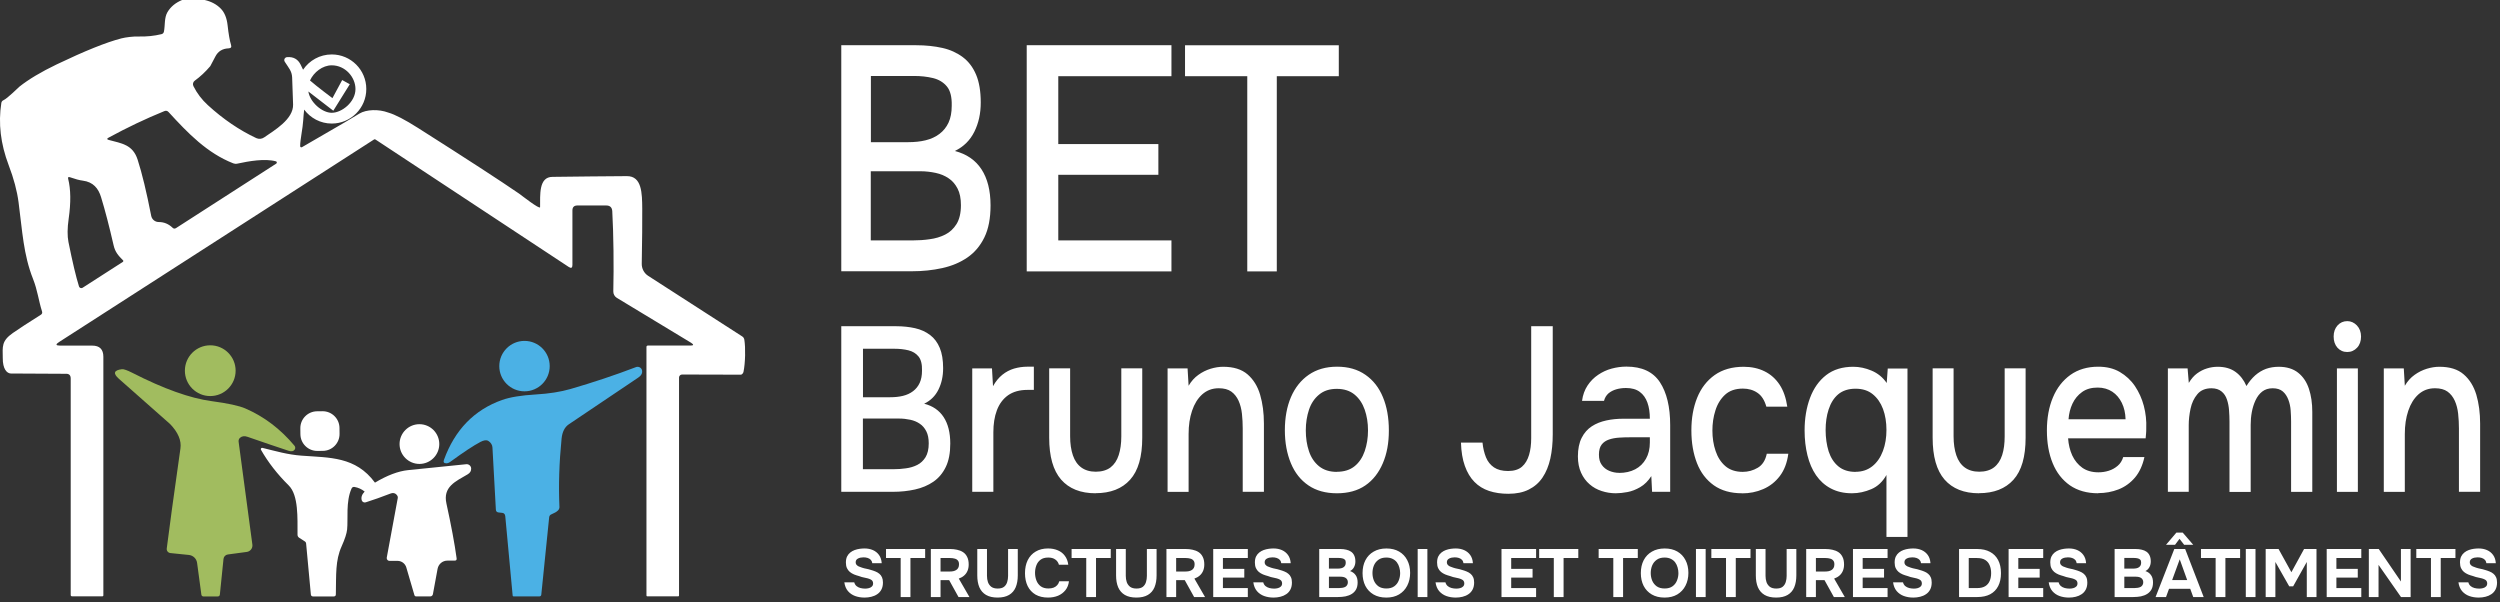
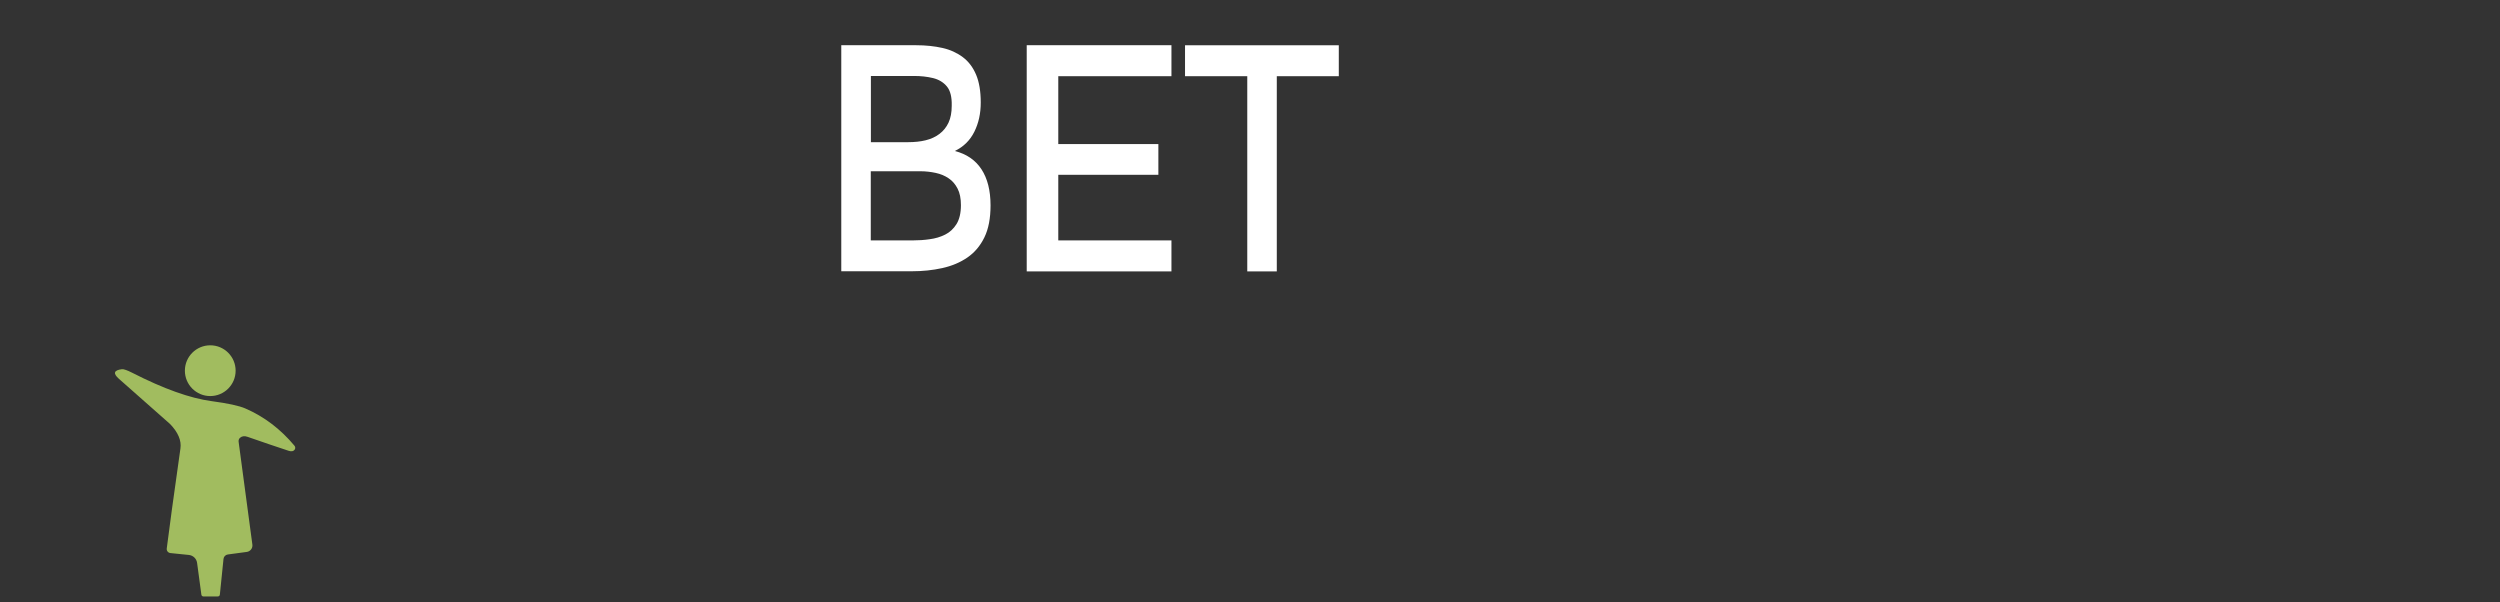
<svg xmlns="http://www.w3.org/2000/svg" version="1.1" viewBox="0 0 303 73">
  <rect x="0" y="0" width="303" height="73" fill="#333333" stroke="none" />
  <defs>
    <style>
      .cls-1 {
        fill: #4bb1e5;
      }

      .cls-2 {
        fill: #fff;
      }

      .cls-3 {
        fill: #a1bc5f;
      }
    </style>
  </defs>
  <g>
    <g id="Calque_1">
      <path class="cls-3" d="M25.483,48.003c1.698,0,3.075-1.377,3.075-3.076s-1.377-3.076-3.075-3.076-3.075,1.377-3.075,3.076,1.377,3.076,3.075,3.076ZM29.102,53.048c-.139.12-.204.299-.184.479l1.67,12.478c.06.429-.244.827-.673.887l-2.303.309c-.279.04-.493.259-.523.538l-.439,4.302c-.015.165-.11.249-.274.249h-1.725c-.125,0-.224-.09-.244-.214l-.518-3.849c-.065-.513-.478-.912-.997-.967l-2.243-.229c-.269-.03-.469-.269-.439-.543v-.005c.279-2.253.832-6.296,1.66-12.134.135-.962-.284-1.949-1.261-2.961-.005-.01-2.073-1.84-6.205-5.484-.733-.653-.608-1.037.374-1.157.214-.025.628.12,1.251.434,3.808,1.944,7.018,3.091,9.63,3.44,1.949.259,3.31.553,4.072.882,2.288.992,4.277,2.503,5.966,4.527.11.135.12.329.015.469-.145.204-.389.249-.733.135-1.371-.449-3.025-1.012-4.974-1.69-.364-.13-.663-.095-.897.105h-.005Z" />
-       <path class="cls-1" d="M63.569,47.429c1.688,0,3.055-1.368,3.055-3.056s-1.368-3.056-3.055-3.056-3.055,1.368-3.055,3.056,1.368,3.056,3.055,3.056ZM60.862,62.156l-.434-.045c-.209-.025-.319-.14-.329-.349l-.414-7.538c-.015-.304-.199-.593-.489-.778-.224-.145-.548-.105-.967.115-.818.429-2.019,1.221-3.599,2.373-.204.15-.379.224-.533.219-.294,0-.394-.145-.289-.424,1.321-3.634,3.668-6.052,7.048-7.253.952-.339,2.313-.563,4.092-.668,1.6-.095,2.996-.314,4.187-.658,2.731-.793,5.383-1.675,7.95-2.657.284-.105.598.035.708.314.01.03.02.065.025.1.06.324-.095.613-.469.862-3.664,2.478-6.47,4.362-8.409,5.658-.503.339-.793.922-.877,1.745-.289,2.896-.374,5.648-.259,8.256.01.165-.055.324-.174.439-.164.164-.434.319-.797.469-.165.065-.259.19-.274.369l-.952,9.357c-.015.15-.1.224-.254.224h-3.08c-.085,0-.135-.04-.14-.125l-.892-9.592c-.025-.254-.15-.389-.379-.414Z" />
-       <path class="cls-2" d="M101.963,59.617v-20.079h6.642c.835,0,1.608.084,2.308.241.699.157,1.305.439,1.817.826.511.387.898.91,1.169,1.558.272.648.408,1.475.408,2.458s-.188,1.83-.564,2.594c-.376.763-.951,1.339-1.734,1.715,1.034.261,1.828.805,2.36,1.621.533.816.804,1.882.804,3.211,0,1.14-.177,2.081-.543,2.834-.365.753-.866,1.349-1.503,1.788-.638.439-1.379.753-2.225.941-.846.188-1.733.282-2.694.282h-6.245v.011ZM104.584,48.145h3.31c.564,0,1.076-.052,1.546-.167.47-.115.877-.303,1.222-.565.345-.262.616-.596.804-1.004.188-.408.282-.899.282-1.495.021-.774-.125-1.349-.428-1.715-.303-.366-.71-.617-1.222-.742-.512-.125-1.076-.188-1.681-.188h-3.823v5.877h-.01ZM104.584,56.867h3.728c.491,0,.992-.031,1.483-.105.491-.063.95-.199,1.368-.408.418-.209.752-.523,1.013-.941.251-.418.387-.973.387-1.673,0-.586-.094-1.077-.293-1.464-.198-.387-.459-.701-.794-.92-.334-.23-.71-.387-1.148-.481-.439-.094-.888-.146-1.347-.146h-4.397v6.139ZM117.836,59.617v-14.965h2.392l.125,2.154c.324-.586.71-1.046,1.139-1.391.428-.345.898-.586,1.409-.743.512-.146,1.045-.23,1.609-.23h.793v2.813h-.793c-.94,0-1.713.22-2.329.648-.616.439-1.065,1.046-1.358,1.82-.292.774-.428,1.663-.428,2.667v7.216h-2.538l-.021.011ZM132.791,59.785c-1.828,0-3.217-.554-4.188-1.663-.96-1.108-1.441-2.792-1.441-5.072v-8.408h2.538v8.241c0,.889.115,1.652.334,2.301.219.648.564,1.14,1.023,1.475.46.335,1.045.512,1.755.512s1.337-.178,1.786-.523c.449-.345.783-.847.992-1.495s.313-1.401.313-2.269v-8.241h2.538v8.408c0,2.311-.491,4.005-1.473,5.093-.981,1.088-2.37,1.631-4.187,1.631l.01.01ZM141.511,59.617v-14.965h2.423l.125,2.102c.324-.554.721-.993,1.18-1.318.46-.335.951-.575,1.483-.743.522-.157,1.034-.241,1.525-.241,1.253,0,2.235.303,2.955.92.711.617,1.222,1.443,1.525,2.468.303,1.035.46,2.196.46,3.503v8.262h-2.569v-7.666c0-.606-.032-1.203-.094-1.788-.063-.586-.199-1.109-.408-1.579-.209-.46-.501-.837-.877-1.108-.376-.272-.888-.408-1.525-.408-.793,0-1.451.251-2.005.743-.543.492-.95,1.15-1.232,1.987-.282.837-.418,1.767-.418,2.813v7.017h-2.548ZM162.021,59.785c-1.347,0-2.495-.314-3.435-.952-.94-.638-1.65-1.527-2.131-2.688-.48-1.161-.731-2.489-.731-4.005s.251-2.876.742-4.016,1.211-2.05,2.151-2.698c.94-.648,2.078-.983,3.436-.983s2.496.324,3.436.983c.939.648,1.65,1.558,2.12,2.709.48,1.15.72,2.499.72,4.037s-.24,2.824-.731,3.974c-.491,1.15-1.19,2.05-2.12,2.688-.929.638-2.078.952-3.446.952h-.011ZM162.021,57.181c.888,0,1.609-.23,2.162-.68.554-.45.961-1.067,1.222-1.83.261-.763.397-1.6.397-2.51s-.136-1.746-.397-2.5c-.261-.753-.668-1.37-1.222-1.83-.553-.46-1.274-.701-2.162-.701s-1.587.23-2.151.701c-.564.46-.971,1.077-1.222,1.83-.25.753-.386,1.59-.386,2.5s.125,1.767.386,2.531c.251.753.658,1.36,1.222,1.82.564.45,1.274.68,2.151.68v-.011ZM182.824,59.847c-.877,0-1.65-.115-2.349-.345-.69-.23-1.285-.596-1.776-1.098-.491-.502-.877-1.14-1.159-1.935-.282-.784-.439-1.726-.47-2.824h2.611c.063.659.209,1.255.418,1.778.208.523.543.931.971,1.224.438.293,1.002.439,1.712.439s1.285-.178,1.682-.523c.397-.345.679-.826.856-1.422.178-.596.261-1.276.261-2.029v-13.574h2.611v13.093c0,1.077-.094,2.06-.292,2.949-.199.889-.512,1.652-.94,2.29-.428.638-.982,1.119-1.671,1.464-.679.345-1.514.513-2.486.513h.021ZM195.836,59.785c-.595,0-1.169-.094-1.712-.272-.554-.178-1.045-.45-1.473-.826-.428-.366-.773-.837-1.023-1.391-.251-.554-.387-1.213-.387-1.977,0-.91.157-1.663.46-2.259.303-.596.71-1.056,1.222-1.391.512-.335,1.096-.565,1.765-.711.668-.146,1.357-.209,2.088-.209h3.186c0-.743-.094-1.391-.293-1.945-.198-.554-.501-.994-.929-1.307-.418-.314-.972-.471-1.671-.471-.408,0-.804.052-1.17.157-.365.104-.689.272-.95.492-.261.23-.449.533-.543.91h-2.663c.094-.722.323-1.339.668-1.861s.773-.952,1.285-1.297c.511-.345,1.054-.596,1.639-.753.585-.157,1.18-.241,1.786-.241,1.88,0,3.227.627,4.062,1.893.825,1.255,1.243,2.991,1.243,5.187v8.094h-2.193l-.094-1.903c-.376.586-.825,1.035-1.347,1.339-.522.303-1.034.502-1.546.596-.511.094-.981.146-1.41.146ZM196.233,57.317c.742,0,1.389-.146,1.953-.439.564-.293.992-.722,1.306-1.276.313-.554.47-1.213.47-1.977v-.627h-2.319c-.48,0-.94.01-1.399.042-.46.031-.867.105-1.233.23-.365.125-.668.324-.887.607-.22.282-.334.69-.334,1.224s.114.931.344,1.244c.23.324.533.565.909.722.376.157.773.241,1.18.241l.01.01ZM211.136,59.785c-1.368,0-2.507-.324-3.415-.962-.909-.648-1.598-1.537-2.047-2.688-.449-1.15-.679-2.468-.679-3.964s.23-2.792.7-3.963c.47-1.161,1.18-2.081,2.12-2.75.95-.669,2.12-1.004,3.519-1.004.95,0,1.807.188,2.538.554.741.366,1.347.91,1.817,1.621.47.711.773,1.6.929,2.656h-2.537c-.22-.774-.575-1.339-1.076-1.673-.501-.345-1.086-.513-1.765-.513-.908,0-1.629.251-2.162.743-.532.492-.929,1.129-1.169,1.903-.251.774-.366,1.59-.366,2.447s.126,1.715.387,2.468c.25.753.647,1.37,1.18,1.83.532.46,1.242.701,2.109.701.658,0,1.264-.167,1.828-.502.564-.335.919-.899,1.086-1.694h2.611c-.147,1.098-.491,1.998-1.034,2.709-.543.711-1.212,1.234-2.016,1.579-.793.345-1.65.513-2.558.513v-.011ZM228.638,65.066v-7.498c-.459.816-1.065,1.391-1.827,1.715-.763.324-1.535.502-2.35.502-.992,0-1.838-.199-2.569-.586-.731-.387-1.316-.92-1.786-1.6-.47-.68-.814-1.485-1.044-2.416-.23-.931-.345-1.935-.345-3.012,0-1.454.22-2.771.658-3.943.439-1.171,1.086-2.092,1.964-2.771.866-.669,1.963-1.004,3.279-1.004.741,0,1.483.157,2.224.471.742.314,1.347.805,1.828,1.496l.125-1.757h2.391v20.414h-2.537l-.011-.01ZM224.91,57.181c.794,0,1.462-.23,2.026-.68.564-.45.982-1.067,1.274-1.84.293-.774.428-1.632.428-2.552s-.135-1.788-.417-2.541c-.282-.753-.7-1.349-1.243-1.788-.554-.45-1.243-.669-2.089-.669s-1.566.23-2.099.68c-.532.45-.908,1.067-1.159,1.83-.251.763-.366,1.6-.366,2.51s.126,1.799.366,2.573c.251.763.637,1.37,1.18,1.82s1.243.669,2.099.669v-.011ZM239.865,59.785c-1.828,0-3.217-.554-4.188-1.663-.961-1.108-1.441-2.792-1.441-5.072v-8.408h2.538v8.241c0,.889.114,1.652.334,2.301.219.648.564,1.14,1.023,1.475.46.335,1.044.512,1.755.512s1.336-.178,1.785-.523c.449-.345.784-.847.992-1.495.209-.648.303-1.401.303-2.269v-8.241h2.538v8.408c0,2.311-.491,4.005-1.472,5.093-.982,1.088-2.371,1.631-4.188,1.631l.021.01ZM254.308,59.785c-1.368,0-2.507-.324-3.436-.962-.919-.648-1.619-1.537-2.089-2.688-.47-1.15-.699-2.468-.699-3.964s.24-2.844.731-4.005c.48-1.15,1.19-2.06,2.12-2.729.929-.659,2.057-.993,3.373-.993,1.002,0,1.88.209,2.611.638.731.429,1.357,1.004,1.838,1.715.48.722.845,1.516,1.075,2.395.23.879.334,1.788.293,2.74,0,.209,0,.408-.021.596-.021.188-.032.387-.053.596h-9.398c.052.753.219,1.443.501,2.071.292.628.7,1.119,1.222,1.496.522.366,1.18.554,1.953.554.428,0,.846-.063,1.242-.188.408-.125.763-.324,1.086-.596.324-.272.544-.627.679-1.067h2.569c-.219,1.004-.595,1.83-1.148,2.489-.554.648-1.222,1.129-1.995,1.433-.783.303-1.598.45-2.454.45v.021ZM250.705,50.812h6.913c-.021-.743-.167-1.391-.449-1.977-.282-.575-.668-1.035-1.159-1.36-.491-.324-1.086-.502-1.775-.502-.752,0-1.389.178-1.891.544-.501.355-.887.826-1.159,1.401-.271.575-.428,1.203-.48,1.893ZM262.746,59.617v-14.965h2.391l.146,1.757c.293-.492.627-.878,1.003-1.15.376-.272.773-.481,1.201-.607.428-.136.867-.199,1.305-.199.867,0,1.588.209,2.162.628.574.418,1.003.983,1.316,1.705.313-.512.668-.941,1.065-1.297.397-.345.825-.606,1.306-.784.48-.167.992-.251,1.535-.251.971,0,1.754.241,2.36.722.606.481,1.034,1.129,1.305,1.945.272.816.408,1.746.408,2.813v9.684h-2.569v-8.523c0-.45-.021-.91-.053-1.36-.031-.45-.125-.889-.282-1.297-.156-.408-.376-.743-.668-.993-.292-.251-.7-.387-1.222-.387s-.929.136-1.274.397c-.334.262-.606.617-.815,1.067-.208.45-.355.92-.449,1.433-.094.513-.135,1.025-.135,1.537v8.126h-2.569v-8.544c0-.439-.021-.878-.053-1.339-.031-.45-.114-.889-.25-1.297-.136-.408-.345-.743-.658-.993-.303-.251-.71-.387-1.222-.387-.741,0-1.316.241-1.713.722-.407.481-.678,1.067-.825,1.757-.146.69-.219,1.349-.219,1.977v8.094h-2.538l.011.011ZM284.499,42.665c-.491,0-.888-.178-1.201-.523-.303-.345-.46-.795-.46-1.349s.157-.993.47-1.349c.314-.345.71-.523,1.18-.523.449,0,.836.178,1.17.523.334.356.501.805.501,1.349s-.156,1.004-.48,1.349c-.324.345-.721.523-1.201.523h.021ZM283.235,59.617v-14.965h2.538v14.965h-2.538ZM288.916,59.617v-14.965h2.423l.125,2.102c.324-.554.721-.993,1.18-1.318.46-.335.951-.575,1.483-.743.523-.157,1.034-.241,1.525-.241,1.253,0,2.235.303,2.945.92.721.617,1.222,1.443,1.535,2.468.303,1.035.46,2.196.46,3.503v8.262h-2.569v-7.666c0-.606-.032-1.203-.094-1.788-.063-.586-.199-1.109-.408-1.579-.208-.46-.501-.837-.877-1.108-.376-.272-.887-.408-1.524-.408-.794,0-1.452.251-2.006.743-.543.492-.95,1.15-1.232,1.987-.282.837-.418,1.767-.418,2.813v7.017h-2.548Z" />
      <path class="cls-2" d="M101.963,32.891V5.482h9.095c1.144,0,2.202.114,3.16.328.958.214,1.788.6,2.489,1.128.7.528,1.229,1.242,1.601,2.127.372.885.558,2.013.558,3.355s-.257,2.498-.772,3.54-1.302,1.827-2.374,2.341c1.416.357,2.502,1.099,3.232,2.213.729,1.114,1.101,2.57,1.101,4.383,0,1.556-.243,2.841-.744,3.869-.5,1.028-1.187,1.842-2.059,2.441-.872.6-1.888,1.028-3.046,1.285-1.158.257-2.374.385-3.69.385h-8.551v.014ZM105.538,17.231h4.533c.772,0,1.473-.071,2.117-.229.643-.157,1.201-.414,1.673-.771.472-.357.844-.814,1.101-1.37.257-.557.386-1.228.386-2.041.029-1.057-.172-1.842-.586-2.341-.415-.5-.973-.842-1.673-1.014-.701-.171-1.473-.257-2.303-.257h-5.234v8.023h-.014ZM105.538,29.137h5.105c.672,0,1.359-.043,2.031-.143.672-.086,1.301-.271,1.873-.557.572-.286,1.03-.714,1.387-1.285.344-.571.53-1.328.53-2.284,0-.799-.129-1.47-.401-1.999-.272-.528-.629-.956-1.087-1.256-.457-.314-.972-.528-1.573-.657-.6-.128-1.215-.2-1.845-.2h-6.02v8.38ZM124.438,32.891V5.482h17.542v3.755h-13.716v8.223h12.131v3.726h-12.131v7.952h13.716v3.755h-17.542ZM151.169,32.891V9.238h-7.544v-3.756h18.638v3.756h-7.515v23.653h-3.579Z" />
-       <path class="cls-2" d="M36.409,52.631l-.008-.718c-.012-1.129.893-2.053,2.022-2.065l.658-.007c1.129-.012,2.053.894,2.065,2.022l.008.718c.012,1.129-.893,2.054-2.022,2.065l-.658.007c-1.128.012-2.053-.894-2.065-2.023ZM50.834,56.228c1.33,0,2.407-1.078,2.407-2.408s-1.078-2.408-2.407-2.408-2.407,1.078-2.407,2.408,1.078,2.408,2.407,2.408ZM56.511,56.263c-2.826.284-5.184.523-7.068.718-1.181.125-2.517.628-3.997,1.515l-.002-.002c-2.342-3.183-5.502-3.014-8.891-3.268-1.72-.13-3.021-.523-4.74-.942-.04-.01-.085-.005-.12.015-.08.045-.105.144-.06.219.862,1.516,1.984,2.956,3.36,4.317,1.206,1.191,1.057,3.973,1.067,5.987.005.149.07.264.194.349l.678.439c.105.065.16.155.17.274l.573,6.152c.015.169.11.254.274.254h2.492c.174,0,.264-.085.264-.259.05-2.378-.08-4.088.703-5.823.394-.877.613-1.555.663-2.039.135-1.301-.179-3.365.538-4.96.075-.155.194-.219.364-.189.454.08.857.264,1.221.553v.005c-.339.354-.454.708-.349,1.062.06.194.274.304.474.244.932-.294,1.929-.648,2.986-1.057.374-.145.663-.055.857.264.05.075.065.169.05.259l-1.336,7.229c-.005.02-.005.04-.005.06,0,.19.149.339.334.339h.982c.488,0,.917.324,1.057.793l.982,3.355c.025.095.11.159.209.159h1.715c.154,0,.289-.11.319-.264l.568-3.086c.11-.573.603-.987,1.181-.987h.887c.184,0,.264-.09.239-.274-.244-1.79-.658-4.003-1.236-6.645-.444-2.019,1.077-2.667,2.572-3.539.299-.174.439-.414.424-.718v-.03c-.035-.294-.299-.508-.593-.479Z" />
-       <path class="cls-2" d="M90.215,41.178c-.03-.18-.12-.319-.274-.414l-11.384-7.333c-.493-.319-.787-.872-.777-1.466.05-2.882.07-5.1.06-6.655-.015-1.884-.035-3.973-1.859-3.963-1.565.01-6.883.055-9.017.09-1.695,0-1.485,2.218-1.505,3.674-.02.329-2.343-1.505-2.532-1.635-2.268-1.56-6.35-4.213-12.237-7.951-1.6-1.017-2.811-1.645-3.629-1.88-1.176-.439-2.657-.384-3.499.12l-1.789,1.072c-.065.04-5.174,3.001-5.174,3.001-.02.01-.045.02-.07.02-.08.005-.145-.06-.145-.135l-.005-.005c0-.818.319-2.154.374-3.166.02-.389.065-.82.112-1.266.764,1.02,1.97,1.689,3.343,1.689,2.313,0,4.187-1.874,4.187-4.188s-1.874-4.188-4.187-4.188c-1.448,0-2.723.735-3.475,1.852-.137-.286-.263-.547-.293-.611-.334-.678-.892-.982-1.665-.912-.055.005-.11.025-.159.055-.164.105-.214.324-.11.489.503.788.867,1.137.902,1.914.015.279.05,1.371.115,3.275.055,1.795-2.288,3.146-3.509,3.993-.284.199-.648.229-.962.08-2.048-.962-3.997-2.288-5.857-3.988-.733-.668-1.316-1.436-1.75-2.303-.12-.234-.05-.518.164-.668.663-.479,1.291-1.067,1.879-1.76.015-.02.224-.409.618-1.172.324-.623.852-.952,1.595-.982.289-.01.389-.15.299-.424-.155-.494-.294-1.286-.414-2.368-.095-.872-.364-1.535-.798-1.994-.503-.528-1.161-.887-1.984-1.077h-2.727c-.812.334-1.406.833-1.789,1.491-.394.678-.264,1.595-.419,2.343-.035.165-.135.269-.299.309-.877.214-1.804.309-2.781.284-.653-.02-1.54.09-2.083.229-1.819.469-4.431,1.521-7.835,3.151-1.894.912-3.399,1.81-4.516,2.697-.1.08-1.45,1.426-1.929,1.64-.149.065-.239.18-.264.344-.384,2.443-.09,4.95.887,7.523.623,1.63,1.022,3.136,1.201,4.507.459,3.47.583,6.336,1.759,9.302.543,1.371.653,2.557,1.087,3.928.055.174.005.309-.15.404-1.55.977-2.677,1.71-3.379,2.203-1.396.972-1.251,1.65-1.231,3.021-.015,1.361.503,1.879.977,1.894l6.654.035c.404-.02.603.169.603.573v26.227c0,.115.055.169.169.169h3.674c.065,0,.115-.05.115-.115v-28.914c0-.902-.449-1.356-1.351-1.356h-3.888c-.538,0-.583-.145-.13-.434l38.18-24.552c.05-.03.11-.03.159,0l23.436,15.454c.294.195.444.115.444-.239v-6.61c0-.404.204-.603.608-.603h3.484c.464,0,.713.234.738.698.154,2.777.199,6.675.125,9.706-.01.319.149.618.419.788l9.017,5.454c.344.224.309.334-.1.334h-5.159c-.09,0-.159.07-.159.159v30.126c0,.075.035.11.11.11h3.728c.075,0,.11-.035.11-.11v-26.417c.005-.199.169-.359.369-.359l7.158.02c.155-.07.254-.189.289-.354.219-1.042.259-2.916.1-3.883ZM14.897,31.736l-4.88,3.136c-.02.015-.05.025-.075.035-.159.05-.319-.04-.369-.195-.369-1.181-.793-2.971-1.276-5.379-.145-.733-.14-1.67.025-2.822.279-1.949.259-3.56-.06-4.831-.05-.199.02-.264.214-.199.633.224,1.156.364,1.56.414,1.266.16,1.889.947,2.208,1.989.479,1.555.987,3.505,1.525,5.848.189.828.573,1.246,1.146,1.825.005.005.015.01.015.015.035.055.02.125-.035.164ZM33.478,19.831l-12.142,7.812c-.155.095-.294.085-.419-.04-.484-.464-1.042-.693-1.675-.693-.444.005-.832-.314-.917-.753-.563-2.886-1.112-5.16-1.645-6.81-.598-1.839-1.939-1.964-3.504-2.388-.234-.065-.244-.155-.03-.269,2.258-1.231,4.511-2.303,6.769-3.221.204-.085.379-.045.523.12,2.343,2.557,4.665,4.965,7.83,6.207.154.06.314.075.479.04,1.43-.309,3.339-.648,4.69-.284.04.01.07.035.09.065.045.075.02.169-.05.214ZM40.207,7.917c1.64,0,2.876,1.436,2.876,2.877,0,1.57-1.65,2.876-2.876,2.876-1.168,0-2.635-1.273-2.836-2.583l3.025,2.333,1.999-3.211-.922-.508-1.181,2.193s-1.864-1.39-2.721-2.139c.462-1.009,1.527-1.839,2.636-1.839Z" />
-       <path class="cls-2" d="M104.775,72.426c-.406,0-.784-.063-1.135-.189-.345-.126-.636-.326-.871-.6-.231-.274-.376-.628-.436-1.061h1.2c.05.186.14.337.272.452.131.11.287.189.468.238.187.049.381.074.584.074.154,0,.304-.019.452-.058.148-.038.269-.104.362-.197.099-.093.148-.219.148-.378,0-.121-.027-.219-.082-.296-.049-.077-.123-.137-.222-.181-.093-.049-.208-.093-.345-.132-.115-.033-.236-.06-.362-.082-.121-.022-.241-.049-.362-.082-.115-.033-.227-.071-.337-.115-.208-.055-.409-.121-.6-.197-.192-.082-.362-.184-.51-.304-.148-.126-.266-.282-.354-.469-.082-.186-.123-.411-.123-.674,0-.285.046-.526.14-.724.098-.197.227-.359.386-.485.165-.132.346-.233.543-.304.203-.071.406-.121.608-.148.203-.027.395-.041.576-.041.378,0,.718.066,1.02.197.301.132.548.329.74.592.191.263.301.595.329.995h-1.143c-.022-.164-.083-.299-.181-.403-.099-.104-.225-.181-.379-.23-.148-.049-.315-.074-.501-.074-.121,0-.239.011-.354.033-.115.022-.219.058-.312.107-.088.044-.159.104-.214.181-.049.077-.074.17-.074.28s.03.206.09.288c.061.077.148.145.264.206.12.055.26.107.419.156.164.055.337.099.518.132s.354.077.518.132c.208.055.403.121.584.197.181.071.34.164.477.28.137.11.244.252.32.427.077.17.116.381.116.633,0,.334-.064.619-.19.855-.12.23-.287.417-.501.559-.208.143-.447.247-.716.312-.268.066-.545.099-.83.099ZM109.161,72.361v-4.728h-1.776v-1.094h4.744v1.094h-1.784v4.728h-1.184ZM112.818,72.361v-5.822h2.343c.291,0,.568.03.831.09.268.055.51.151.723.288.214.137.381.329.502.576.126.241.189.551.189.929,0,.28-.046.532-.14.756-.093.225-.23.417-.411.576-.181.159-.397.282-.649.37l1.291,2.237h-1.324l-1.135-2.048h-1.044v2.048h-1.176ZM113.994,69.269h1.085c.17,0,.324-.014.461-.041.142-.033.263-.082.361-.148.105-.066.184-.154.239-.263.06-.11.09-.244.09-.403.006-.203-.038-.359-.131-.469-.088-.115-.214-.195-.379-.238-.159-.049-.348-.074-.567-.074h-1.159v1.636ZM120.913,72.426c-.57,0-1.039-.107-1.406-.321-.362-.214-.631-.521-.806-.921-.17-.4-.255-.88-.255-1.439v-3.207h1.176v3.264c0,.263.038.513.115.748.082.23.216.419.403.567.192.143.452.214.781.214.334,0,.592-.071.773-.214.181-.148.307-.34.378-.576.071-.236.107-.482.107-.74v-3.264h1.176v3.207c0,.554-.085,1.033-.255,1.439-.17.4-.436.707-.798.921-.361.214-.825.321-1.389.321ZM127.033,72.426c-.597,0-1.107-.121-1.529-.362-.417-.247-.735-.592-.954-1.036-.214-.444-.321-.962-.321-1.554,0-.603.11-1.129.329-1.579.225-.45.545-.798.962-1.044.417-.252.918-.378,1.505-.378.444,0,.841.077,1.192.23.351.148.633.37.847.666.219.291.356.65.411,1.077h-1.135c-.071-.269-.216-.48-.435-.633-.214-.159-.499-.239-.856-.239-.394,0-.709.09-.945.271-.23.175-.398.406-.502.691-.104.279-.156.576-.156.888,0,.323.055.63.164.921.11.29.283.526.519.707.241.181.556.271.945.271.23,0,.436-.033.617-.099.181-.071.329-.173.444-.304.12-.132.203-.288.247-.469h1.175c-.049.422-.191.781-.427,1.077-.236.296-.535.521-.896.674-.362.148-.762.222-1.201.222ZM131.653,72.361v-4.728h-1.776v-1.094h4.745v1.094h-1.785v4.728h-1.184ZM137.736,72.426c-.57,0-1.039-.107-1.406-.321-.362-.214-.631-.521-.806-.921-.17-.4-.255-.88-.255-1.439v-3.207h1.176v3.264c0,.263.038.513.115.748.082.23.216.419.403.567.192.143.452.214.781.214.334,0,.592-.071.773-.214.181-.148.307-.34.378-.576.071-.236.107-.482.107-.74v-3.264h1.176v3.207c0,.554-.085,1.033-.255,1.439-.17.4-.436.707-.798.921-.361.214-.825.321-1.389.321ZM141.373,72.361v-5.822h2.343c.291,0,.568.03.831.09.268.055.51.151.723.288.214.137.381.329.502.576.126.241.189.551.189.929,0,.28-.047.532-.14.756-.093.225-.23.417-.411.576-.181.159-.397.282-.649.37l1.291,2.237h-1.324l-1.135-2.048h-1.044v2.048h-1.176ZM142.549,69.269h1.085c.17,0,.323-.014.461-.041.142-.033.263-.082.361-.148.104-.066.184-.154.239-.263.06-.11.09-.244.09-.403.006-.203-.038-.359-.131-.469-.088-.115-.214-.195-.379-.238-.159-.049-.348-.074-.567-.074h-1.159v1.636ZM147.042,72.361v-5.822h4.194v1.094h-3.018v1.316h2.59v1.053h-2.59v1.275h3.018v1.085h-4.194ZM154.345,72.426c-.406,0-.784-.063-1.135-.189-.345-.126-.636-.326-.872-.6-.23-.274-.375-.628-.436-1.061h1.201c.049.186.14.337.271.452.132.11.288.189.469.238.186.049.381.074.584.074.153,0,.304-.019.452-.058s.269-.104.362-.197c.099-.093.148-.219.148-.378,0-.121-.027-.219-.082-.296-.05-.077-.124-.137-.222-.181-.094-.049-.209-.093-.346-.132-.115-.033-.235-.06-.361-.082-.121-.022-.242-.049-.362-.082-.115-.033-.228-.071-.337-.115-.209-.055-.409-.121-.601-.197-.192-.082-.361-.184-.51-.304-.148-.126-.265-.282-.353-.469-.082-.186-.123-.411-.123-.674,0-.285.046-.526.139-.724.099-.197.228-.359.387-.485.164-.132.345-.233.543-.304.202-.071.405-.121.608-.148.203-.027.395-.041.576-.041.378,0,.718.066,1.019.197.302.132.548.329.74.592.192.263.302.595.329.995h-1.143c-.022-.164-.082-.299-.181-.403-.098-.104-.224-.181-.378-.23-.148-.049-.315-.074-.501-.074-.121,0-.239.011-.354.033-.115.022-.219.058-.313.107-.087.044-.159.104-.213.181-.05.077-.074.17-.074.28s.03.206.09.288c.06.077.148.145.263.206.121.055.261.107.42.156.164.055.337.099.518.132s.353.077.518.132c.208.055.403.121.583.197.181.071.34.164.477.28.137.11.244.252.321.427.077.17.115.381.115.633,0,.334-.063.619-.189.855-.12.23-.288.417-.501.559-.209.143-.447.247-.716.312-.268.066-.545.099-.83.099ZM159.89,72.361v-5.822h2.549c.269,0,.513.027.732.082.225.049.419.132.584.247.164.115.29.269.378.461.093.192.14.436.14.732,0,.241-.055.466-.165.674-.109.208-.271.367-.485.477.285.093.51.255.674.485.165.225.247.523.247.896,0,.334-.063.617-.189.847-.126.225-.299.406-.518.543-.219.137-.474.236-.765.296-.29.055-.6.082-.929.082h-2.253ZM161.066,71.275h1.217c.148,0,.285-.011.411-.033.131-.022.247-.058.345-.107.099-.055.176-.129.231-.222.06-.093.09-.208.09-.345,0-.126-.025-.23-.074-.312-.044-.088-.11-.159-.197-.214-.083-.055-.181-.093-.296-.115-.11-.022-.233-.033-.37-.033h-1.357v1.382ZM161.066,68.915h1.077c.148,0,.282-.014.403-.041.121-.027.222-.071.304-.132s.145-.134.189-.222c.044-.093.066-.2.066-.321.006-.164-.03-.285-.107-.362-.077-.082-.181-.137-.312-.164-.132-.033-.28-.049-.444-.049h-1.176v1.291ZM168.012,72.426c-.597,0-1.113-.126-1.546-.378-.427-.252-.756-.6-.987-1.044-.224-.45-.337-.965-.337-1.546,0-.592.115-1.113.346-1.562.235-.45.57-.798,1.003-1.044.433-.252.948-.378,1.546-.378.592,0,1.102.123,1.529.37.428.247.757.592.987,1.036.236.444.354.962.354,1.554,0,.581-.118,1.099-.354,1.554-.23.449-.562.803-.995,1.061-.428.252-.943.378-1.546.378ZM168.029,71.325c.394,0,.715-.09.962-.271.246-.181.424-.414.534-.699.115-.285.173-.584.173-.896,0-.23-.033-.458-.099-.683-.06-.225-.156-.428-.288-.608-.131-.181-.304-.323-.518-.427-.214-.11-.471-.165-.773-.165-.389,0-.707.09-.954.271-.246.175-.43.406-.55.691-.116.285-.173.589-.173.913s.057.628.173.913c.12.285.304.518.55.699.253.175.573.263.963.263ZM171.823,72.361v-5.822h1.176v5.822h-1.176ZM176.427,72.426c-.405,0-.784-.063-1.134-.189-.346-.126-.636-.326-.872-.6-.23-.274-.376-.628-.436-1.061h1.201c.049.186.139.337.271.452.132.11.288.189.469.238.186.049.381.074.584.074.153,0,.304-.019.452-.058.148-.038.268-.104.362-.197.098-.093.148-.219.148-.378,0-.121-.028-.219-.083-.296-.049-.077-.123-.137-.222-.181-.093-.049-.208-.093-.345-.132-.115-.033-.236-.06-.362-.082-.12-.022-.241-.049-.362-.082-.115-.033-.227-.071-.337-.115-.208-.055-.408-.121-.6-.197-.192-.082-.362-.184-.51-.304-.148-.126-.266-.282-.353-.469-.083-.186-.124-.411-.124-.674,0-.285.047-.526.14-.724.099-.197.228-.359.387-.485.164-.132.345-.233.542-.304.203-.071.406-.121.609-.148.203-.027.394-.041.575-.041.379,0,.718.066,1.02.197.301.132.548.329.74.592.192.263.302.595.329.995h-1.143c-.022-.164-.082-.299-.181-.403-.099-.104-.225-.181-.378-.23-.148-.049-.315-.074-.502-.074-.12,0-.238.011-.353.033-.115.022-.22.058-.313.107-.088.044-.159.104-.214.181-.049.077-.074.17-.074.28s.031.206.091.288c.06.077.148.145.263.206.121.055.26.107.419.156.165.055.337.099.518.132s.354.077.518.132c.209.055.403.121.584.197.181.071.34.164.477.28.137.11.244.252.321.427.077.17.115.381.115.633,0,.334-.063.619-.189.855-.121.23-.288.417-.502.559-.208.143-.447.247-.715.312-.269.066-.546.099-.831.099ZM181.981,72.361v-5.822h4.194v1.094h-3.018v1.316h2.59v1.053h-2.59v1.275h3.018v1.085h-4.194ZM188.321,72.361v-4.728h-1.776v-1.094h4.745v1.094h-1.784v4.728h-1.185ZM195.532,72.361v-4.728h-1.776v-1.094h4.745v1.094h-1.784v4.728h-1.185ZM201.738,72.426c-.597,0-1.112-.126-1.545-.378-.428-.252-.757-.6-.987-1.044-.225-.45-.337-.965-.337-1.546,0-.592.115-1.113.345-1.562.236-.45.57-.798,1.003-1.044.433-.252.949-.378,1.546-.378.592,0,1.102.123,1.53.37.427.247.756.592.986,1.036.236.444.354.962.354,1.554,0,.581-.118,1.099-.354,1.554-.23.449-.562.803-.995,1.061-.427.252-.943.378-1.546.378ZM201.755,71.325c.395,0,.715-.09.962-.271.247-.181.425-.414.534-.699.116-.285.173-.584.173-.896,0-.23-.033-.458-.099-.683-.06-.225-.156-.428-.287-.608-.132-.181-.305-.323-.518-.427-.214-.11-.472-.165-.773-.165-.39,0-.708.09-.954.271-.247.175-.431.406-.551.691-.115.285-.173.589-.173.913s.058.628.173.913c.12.285.304.518.551.699.252.175.573.263.962.263ZM205.549,72.361v-5.822h1.176v5.822h-1.176ZM209.192,72.361v-4.728h-1.777v-1.094h4.745v1.094h-1.784v4.728h-1.184ZM215.274,72.426c-.57,0-1.039-.107-1.406-.321-.362-.214-.63-.521-.806-.921-.17-.4-.255-.88-.255-1.439v-3.207h1.176v3.264c0,.263.039.513.115.748.083.23.217.419.403.567.192.143.453.214.781.214.335,0,.593-.071.773-.214.181-.148.307-.34.379-.576.071-.236.107-.482.107-.74v-3.264h1.175v3.207c0,.554-.085,1.033-.254,1.439-.17.4-.436.707-.798.921-.362.214-.825.321-1.39.321ZM218.911,72.361v-5.822h2.344c.29,0,.567.03.83.09.269.055.51.151.724.288.214.137.381.329.501.576.127.241.19.551.19.929,0,.28-.047.532-.14.756-.093.225-.23.417-.411.576-.181.159-.398.282-.65.37l1.291,2.237h-1.324l-1.135-2.048h-1.044v2.048h-1.176ZM220.087,69.269h1.085c.17,0,.324-.014.461-.041.142-.033.263-.082.362-.148.104-.066.183-.154.238-.263.061-.11.091-.244.091-.403.005-.203-.039-.359-.132-.469-.088-.115-.214-.195-.378-.238-.159-.049-.348-.074-.567-.074h-1.16v1.636ZM224.58,72.361v-5.822h4.194v1.094h-3.018v1.316h2.591v1.053h-2.591v1.275h3.018v1.085h-4.194ZM231.883,72.426c-.406,0-.784-.063-1.135-.189-.345-.126-.636-.326-.871-.6-.231-.274-.376-.628-.436-1.061h1.2c.05.186.14.337.272.452.131.11.288.189.468.238.187.049.381.074.584.074.154,0,.305-.019.453-.058s.268-.104.361-.197c.099-.093.148-.219.148-.378,0-.121-.027-.219-.082-.296-.049-.077-.123-.137-.222-.181-.093-.049-.208-.093-.345-.132-.115-.033-.236-.06-.362-.082-.121-.022-.241-.049-.362-.082-.115-.033-.227-.071-.337-.115-.208-.055-.408-.121-.6-.197-.192-.082-.362-.184-.51-.304-.148-.126-.266-.282-.354-.469-.082-.186-.123-.411-.123-.674,0-.285.047-.526.14-.724.098-.197.227-.359.386-.485.165-.132.346-.233.543-.304.203-.071.406-.121.608-.148.203-.027.395-.041.576-.041.378,0,.718.066,1.02.197.301.132.548.329.74.592.192.263.301.595.329.995h-1.143c-.022-.164-.083-.299-.181-.403-.099-.104-.225-.181-.378-.23-.148-.049-.316-.074-.502-.074-.121,0-.238.011-.354.033-.115.022-.219.058-.312.107-.088.044-.159.104-.214.181-.049.077-.074.17-.074.28s.03.206.091.288c.06.077.148.145.263.206.12.055.26.107.419.156.165.055.337.099.518.132s.354.077.518.132c.208.055.403.121.584.197.181.071.34.164.477.28.137.11.244.252.321.427.076.17.115.381.115.633,0,.334-.063.619-.189.855-.121.23-.288.417-.502.559-.208.143-.447.247-.715.312-.269.066-.546.099-.831.099ZM237.437,72.361v-5.822h2.195c.609,0,1.127.115,1.554.345.433.23.762.562.987.995.23.433.345.962.345,1.587,0,.614-.112,1.137-.337,1.571-.219.428-.543.757-.97.987-.428.225-.951.337-1.571.337h-2.203ZM238.612,71.275h1.02c.406,0,.732-.077.979-.23.246-.153.427-.367.542-.641.115-.274.173-.589.173-.946,0-.345-.058-.655-.173-.929-.109-.28-.29-.499-.542-.658-.247-.159-.581-.238-1.004-.238h-.995v3.643ZM243.443,72.361v-5.822h4.194v1.094h-3.018v1.316h2.59v1.053h-2.59v1.275h3.018v1.085h-4.194ZM250.746,72.426c-.406,0-.784-.063-1.135-.189-.345-.126-.636-.326-.872-.6-.23-.274-.375-.628-.435-1.061h1.2c.049.186.14.337.271.452.132.11.288.189.469.238.187.049.381.074.584.074.153,0,.304-.019.452-.058s.269-.104.362-.197c.099-.093.148-.219.148-.378,0-.121-.027-.219-.082-.296-.05-.077-.124-.137-.222-.181-.093-.049-.209-.093-.346-.132-.115-.033-.235-.06-.361-.082-.121-.022-.242-.049-.362-.082-.115-.033-.228-.071-.337-.115-.209-.055-.409-.121-.601-.197-.191-.082-.361-.184-.509-.304-.148-.126-.266-.282-.354-.469-.082-.186-.123-.411-.123-.674,0-.285.046-.526.139-.724.099-.197.228-.359.387-.485.164-.132.345-.233.543-.304.202-.071.405-.121.608-.148.203-.027.395-.041.576-.041.378,0,.718.066,1.019.197.302.132.549.329.74.592.192.263.302.595.329.995h-1.143c-.022-.164-.082-.299-.181-.403-.098-.104-.224-.181-.378-.23-.148-.049-.315-.074-.501-.074-.121,0-.239.011-.354.033-.115.022-.219.058-.312.107-.088.044-.159.104-.214.181-.05.077-.074.17-.074.28s.03.206.09.288c.061.077.148.145.263.206.121.055.261.107.42.156.164.055.337.099.518.132s.353.077.518.132c.208.055.403.121.584.197.181.071.339.164.477.28.137.11.243.252.32.427.077.17.115.381.115.633,0,.334-.063.619-.189.855-.12.23-.288.417-.501.559-.209.143-.447.247-.716.312-.268.066-.545.099-.83.099ZM256.291,72.361v-5.822h2.549c.269,0,.513.027.732.082.225.049.419.132.584.247.164.115.29.269.378.461.093.192.14.436.14.732,0,.241-.055.466-.165.674-.109.208-.271.367-.485.477.285.093.51.255.674.485.165.225.247.523.247.896,0,.334-.063.617-.189.847-.126.225-.299.406-.518.543-.219.137-.474.236-.765.296-.29.055-.6.082-.929.082h-2.253ZM257.467,71.275h1.217c.148,0,.285-.011.411-.033.132-.022.247-.058.345-.107.099-.055.176-.129.231-.222.06-.093.09-.208.09-.345,0-.126-.025-.23-.074-.312-.044-.088-.11-.159-.197-.214-.082-.055-.181-.093-.296-.115-.11-.022-.233-.033-.37-.033h-1.357v1.382ZM257.467,68.915h1.077c.148,0,.282-.014.403-.041.121-.027.222-.071.304-.132s.146-.134.189-.222c.044-.093.066-.2.066-.321.006-.164-.03-.285-.107-.362-.076-.082-.181-.137-.312-.164-.132-.033-.28-.049-.444-.049h-1.176v1.291ZM261.256,72.361l2.269-5.822h1.316l2.245,5.822h-1.267l-.362-.995h-2.573l-.362.995h-1.266ZM263.262,70.305h1.825l-.904-2.516-.921,2.516ZM262.522,66.029l1.258-1.48h.765l1.274,1.48h-1.102l-.559-.724-.542.724h-1.094ZM268.534,72.361v-4.728h-1.776v-1.094h4.744v1.094h-1.784v4.728h-1.184ZM272.191,72.361v-5.822h1.176v5.822h-1.176ZM274.6,72.361v-5.822h1.562l1.554,2.812,1.538-2.812h1.505v5.822h-1.176v-4.251l-1.653,2.952h-.477l-1.677-2.952v4.251h-1.176ZM281.996,72.361v-5.822h4.193v1.094h-3.018v1.316h2.591v1.053h-2.591v1.275h3.018v1.085h-4.193ZM287.103,72.361v-5.822h1.2l2.689,3.939v-3.939h1.176v5.822h-1.168l-2.721-3.898v3.898h-1.176ZM294.632,72.361v-4.728h-1.776v-1.094h4.744v1.094h-1.784v4.728h-1.184ZM300.404,72.426c-.406,0-.784-.063-1.135-.189-.345-.126-.636-.326-.872-.6-.23-.274-.375-.628-.435-1.061h1.2c.049.186.14.337.271.452.132.11.288.189.469.238.187.049.381.074.584.074.153,0,.304-.019.452-.058.148-.038.269-.104.362-.197.099-.093.148-.219.148-.378,0-.121-.027-.219-.082-.296-.05-.077-.124-.137-.222-.181-.093-.049-.208-.093-.346-.132-.115-.033-.235-.06-.361-.082-.121-.022-.242-.049-.362-.082-.115-.033-.228-.071-.337-.115-.209-.055-.409-.121-.601-.197-.191-.082-.361-.184-.509-.304-.148-.126-.266-.282-.354-.469-.082-.186-.123-.411-.123-.674,0-.285.046-.526.139-.724.099-.197.228-.359.387-.485.164-.132.345-.233.543-.304.203-.071.405-.121.608-.148.203-.027.395-.041.576-.041.378,0,.718.066,1.019.197.302.132.549.329.74.592.192.263.302.595.329.995h-1.143c-.022-.164-.082-.299-.181-.403-.098-.104-.224-.181-.378-.23-.148-.049-.315-.074-.501-.074-.121,0-.239.011-.354.033-.115.022-.219.058-.312.107-.088.044-.159.104-.214.181-.05.077-.074.17-.074.28s.03.206.09.288c.061.077.148.145.263.206.121.055.261.107.42.156.164.055.337.099.518.132s.353.077.518.132c.208.055.403.121.584.197.181.071.34.164.477.28.137.11.244.252.32.427.077.17.115.381.115.633,0,.334-.063.619-.189.855-.12.23-.288.417-.501.559-.209.143-.447.247-.716.312-.268.066-.545.099-.83.099Z" />
    </g>
  </g>
</svg>